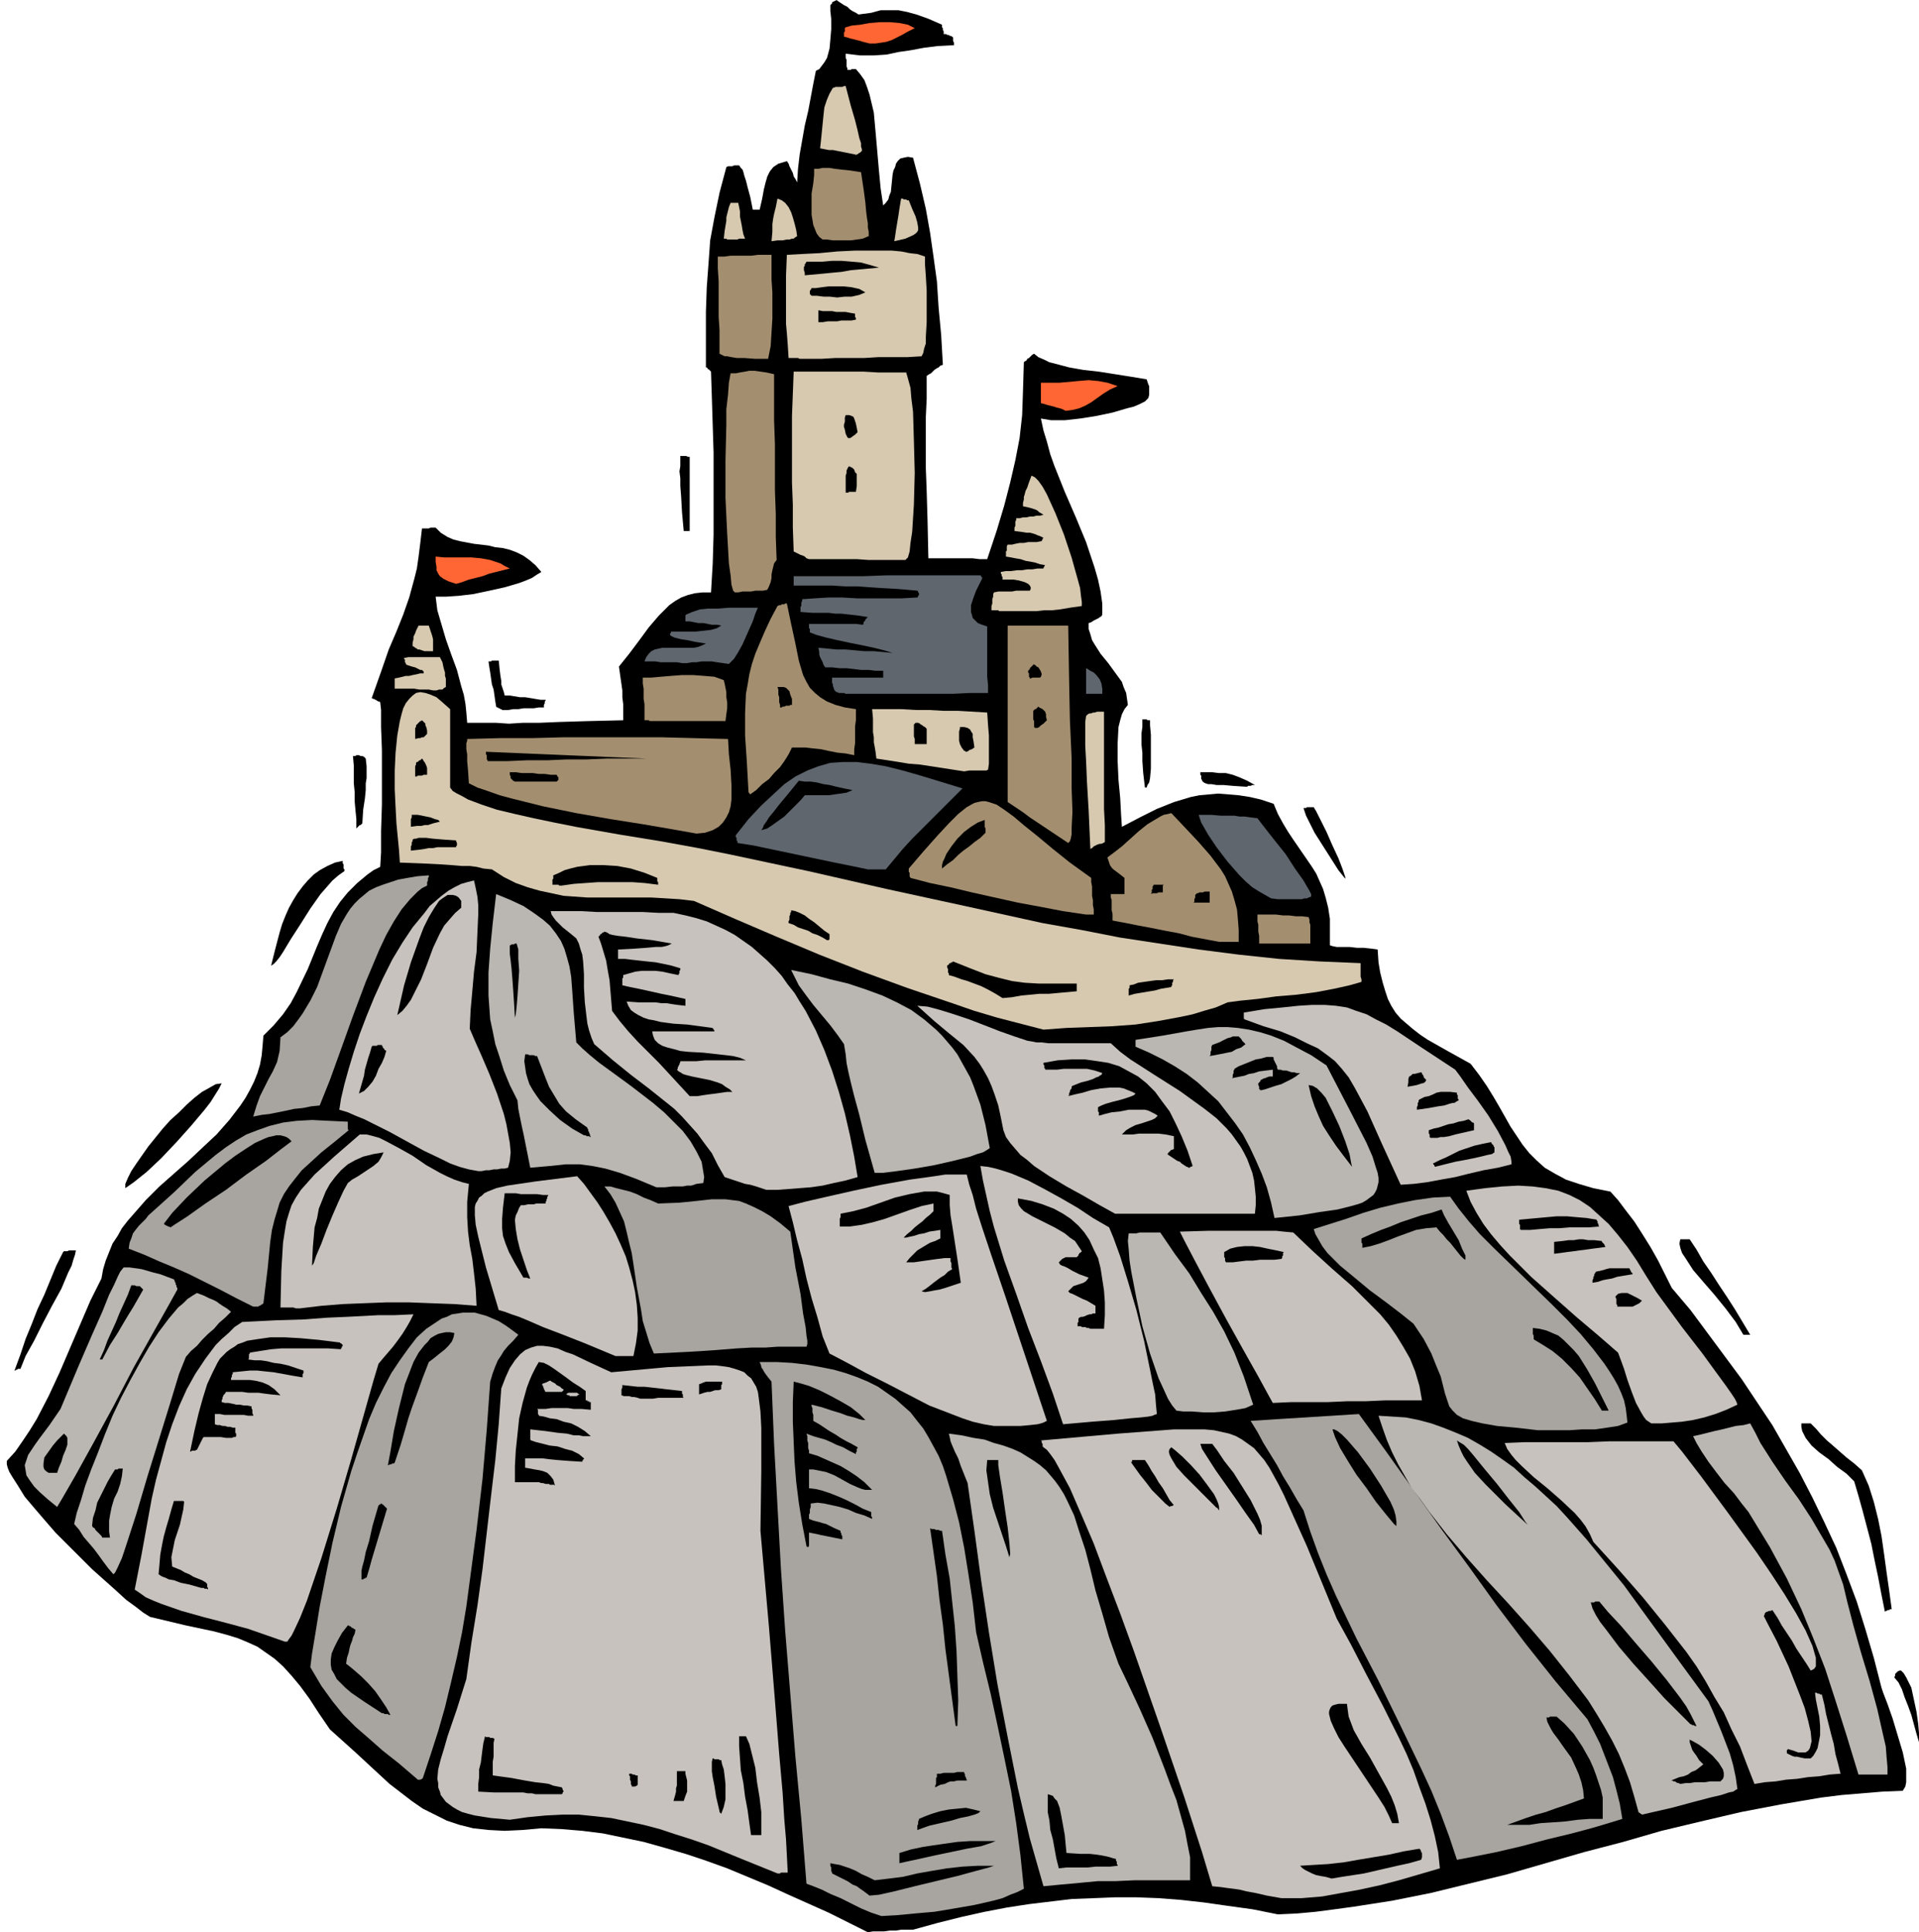
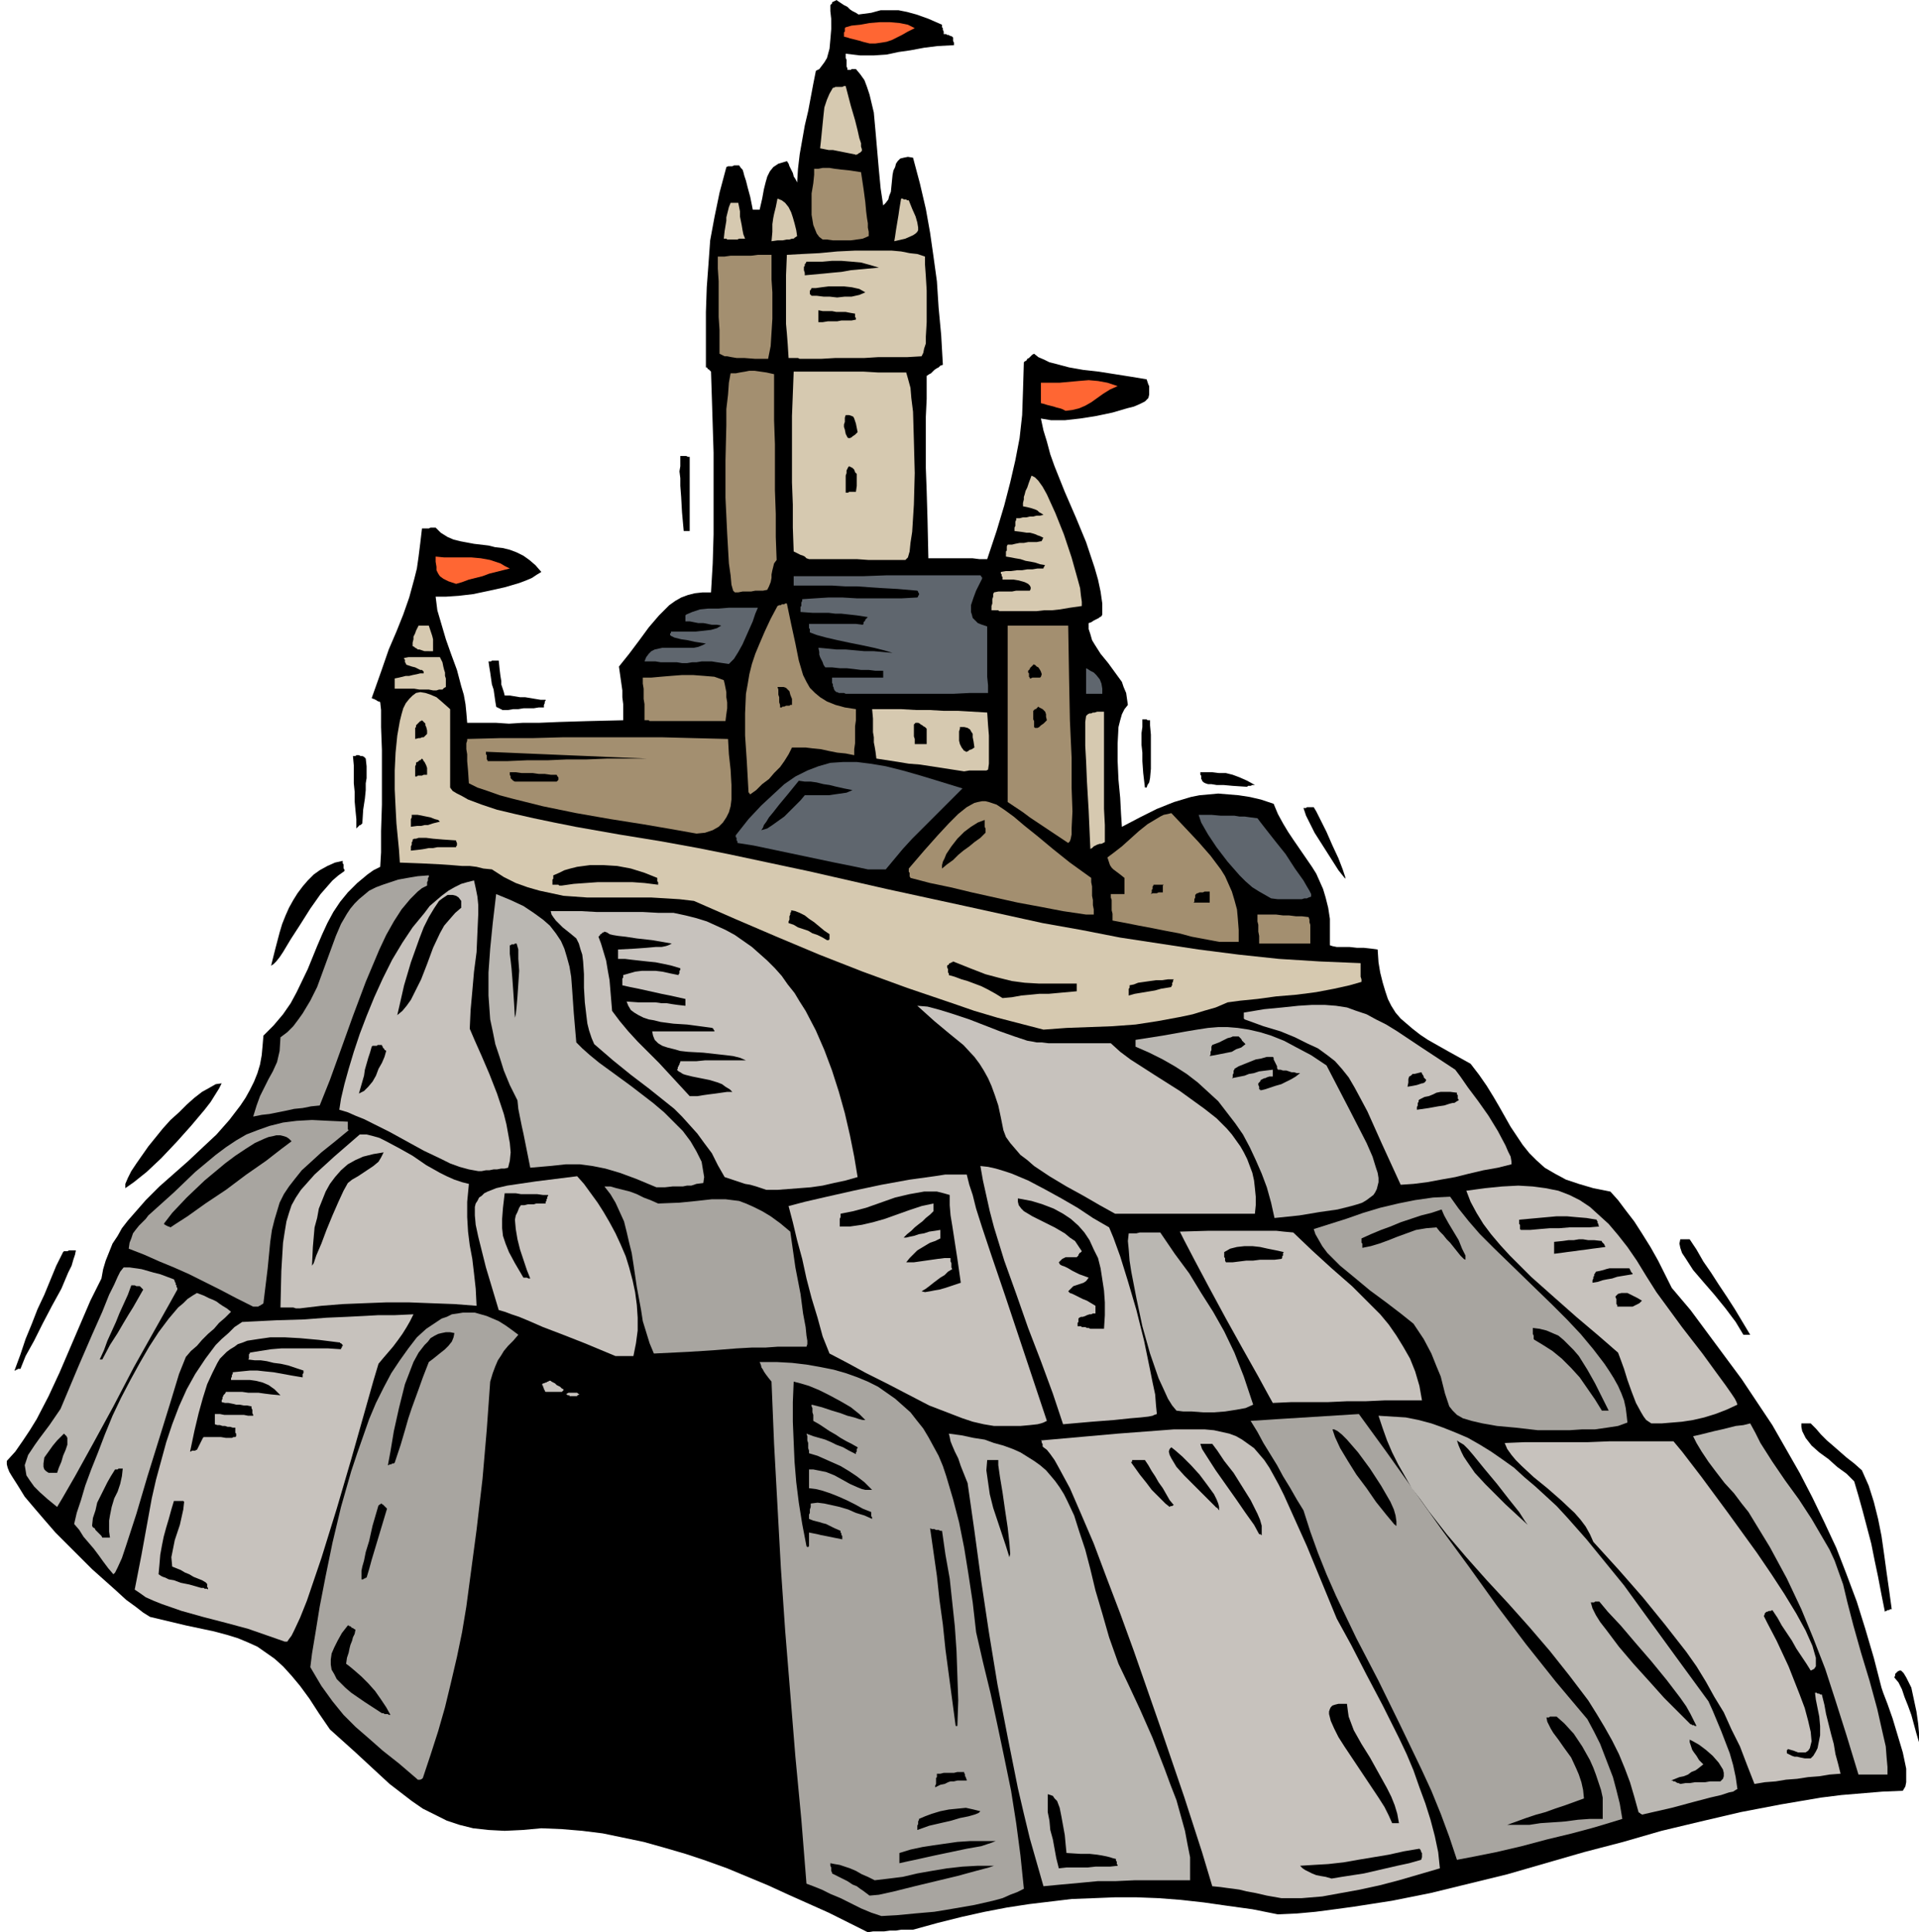
<svg xmlns="http://www.w3.org/2000/svg" fill-rule="evenodd" height="7.552in" preserveAspectRatio="none" stroke-linecap="round" viewBox="0 0 2251 2267" width="720">
  <style>.brush1{fill:#000}.pen1{stroke:none}.brush2{fill:#a8a5a0}.brush3{fill:#c7c2bd}.brush4{fill:#bab7b2}.brush5{fill:#d6c9b0}.brush6{fill:#a38f70}.brush7{fill:#5f666e}.brush8{fill:#f63}</style>
  <path class="pen1 brush1" d="m1018 2267-46-23-47-21-24-11-24-10-24-10-25-9-24-8-24-7-25-7-24-5-24-5-24-3-24-2-24-1-22 2-21 1-19-1-18-2-16-4-15-5-14-7-14-7-13-9-13-10-13-10-13-12-27-25-30-27-13-19-11-17-11-15-10-12-10-11-10-9-10-7-10-7-11-5-12-5-13-4-15-4-33-7-42-10-8-5-9-7-11-8-12-11-28-25-29-29-14-14-13-15-12-14-11-13-8-13-7-11-3-5-2-5-1-4v-4l10-11 9-13 8-12 8-13 14-27 13-28 12-28 12-28 12-28 13-26 2-11 3-10 4-10 4-10 6-9 5-9 7-9 7-8 14-16 16-16 17-15 17-15 17-16 16-15 15-17 13-17 6-9 5-9 5-10 4-10 3-10 2-11 1-11 1-12 12-12 11-13 9-13 7-13 13-27 11-27 6-14 6-13 7-13 8-12 9-11 11-11 6-5 6-5 7-5 8-4 1-17v-25l1-31v-64l-1-27v-20l-1-9-1-1h-1l-2-1-1-1h-1l-1-1h-1l-2-1 11-31 9-26 9-21 8-20 7-20 6-22 3-12 2-14 2-16 2-17h8l2-1h6l6 6 8 5 7 3 8 2 16 3 17 2 8 2 9 1 8 2 8 3 8 4 7 5 7 6 7 8-5 3-6 4-7 3-8 3-17 5-18 4-19 4-17 2-15 1h-12l2 16 5 17 5 17 6 17 7 19 5 19 3 10 2 11 1 10 1 12h34l15 1 16-1h19l24-1 33-1 42-1v-19l-1-8v-8l-1-7-1-7-1-7-1-7 12-15 12-16 11-15 12-14 6-6 6-6 7-5 7-4 8-3 8-2 9-1h10l2-34 1-34v-96l-1-32-1-32-1-31-1-1-1-1-1-1h-1v-1l-1-1h-1v-65l1-29 2-27 2-28 5-27 6-29 8-30 2-1h5l2-1h6l2 3 2 2 1 3 1 4 2 6 2 8 3 11 3 15h8l3-13 2-11 2-8 2-7 3-6 4-5 6-4 10-3 2 3 1 3 2 4 2 4 1 4 2 3 1 2 1 2 1-16 2-17 3-17 3-17 4-17 3-16 3-16 3-15 4-2 3-4 3-4 3-5 3-11 1-11 1-12V22l-1-9V6l1-1 1-1V3l1-1h1l1-1h1l1-1 3 2 3 2 3 2 4 2 3 3 3 2 4 2 3 2 15-2 11-3h21l10 2 11 3 14 5 16 7v3l1 1v2l1 2v3h3l1 1h2l1 1h1l2 1 1 1v4l1 2v3l-19 1-16 2-16 3-14 2-14 3-15 1h-16l-17-2v5l1 2v8l1 2v2h4l1-1h5l5 6 5 7 3 8 3 9 5 21 2 22 2 23 2 23 2 21 3 20 3-3 3-4 1-4 2-5 1-10 1-10 1-5 2-4 1-4 2-3 3-3 4-1 5-1 6 1 8 30 7 30 5 28 4 28 4 29 2 31 3 32 2 35-3 1-2 2-2 1-3 2-2 2-2 2-2 1-3 2v27l-1 21v60l1 27 1 34 1 45h52l8 1h9l11-33 9-30 7-27 6-26 5-26 3-27 1-29 1-33 1-1 2-1 1-2 2-1 1-1 2-2 1-1 2-1 5 4 7 3 6 3 8 2 15 4 17 3 18 2 19 3 19 3 18 3 1 3 1 3 1 2v10l-1 4-4 4-6 3-7 3-8 2-17 5-19 4-19 3-18 2h-16l-12-2 3 14 4 13 4 15 5 14 12 30 13 30 12 29 10 30 4 14 3 14 2 14v13l-1 2-2 1-1 1-2 1-2 1-2 1-3 2-3 1v7l2 6 2 7 3 5 7 11 9 11 8 11 8 11 2 6 3 7 1 7 1 7-4 5-3 6-2 7-2 8-1 19v21l1 22 2 21 1 19 1 15 21-11 20-10 10-4 10-4 10-3 10-3 10-2 11-1 11-1 12 1 12 1 13 2 13 3 15 5 5 12 6 11 6 10 6 9 11 16 11 16 5 8 4 9 4 9 3 10 3 12 2 13v31l3 1 5 1h15l9 1h8l9 1 7 1 1 15 2 12 3 12 3 10 3 9 4 8 5 8 6 7 7 6 7 6 9 7 9 6 23 13 27 15 10 13 9 13 8 13 7 12 13 23 14 21 8 10 8 8 10 9 12 7 13 7 15 5 17 5 20 4 9 10 9 12 10 13 9 14 10 16 9 16 8 16 8 16 22 26 20 27 20 27 20 27 18 27 18 27 16 28 16 28 15 29 14 29 14 30 12 31 12 32 10 32 10 34 9 35 2 6 5 13 6 17 6 20 6 20 4 19v16l-1 5-3 5-24 1-24 2-24 2-24 3-47 8-47 9-47 11-46 11-45 13-46 12-45 13-45 13-45 11-45 11-45 9-45 7-22 3-23 3-22 2-22 1-30-6-29-4-28-4-27-3-26-2-26-1h-25l-25 1-26 1-25 3-25 3-26 4-26 5-27 6-28 7-29 8h-14l-6 1h-7l-7 1h-13l-6 1z" />
  <path class="pen1 brush2" d="m1034 2248-12-4-12-5-12-6-12-6-12-5-10-5-10-4-8-3-6-75-7-74-6-74-6-74-5-73-4-73-4-73-3-73-4-5-3-4-2-3-1-2-2-3v-1l-1-3-1-2h20l18 1 17 2 17 3 15 3 14 4 14 5 12 5 12 6 10 7 10 7 9 8 9 8 7 9 8 10 6 10 6 11 6 11 5 12 4 12 8 27 7 27 6 30 5 31 5 33 4 35 8 35 9 37 8 37 8 38 8 39 6 38 5 38 4 39-8 4-8 3-9 4-11 3-22 5-23 4-24 4-23 2-21 2-18 1z" />
  <path class="pen1 brush3" d="m1503 2227-17-3-13-3-11-2-8-2-7-1-8-1-7-1-10-1-12-40-21-65-28-82-31-89-16-44-16-42-15-40-15-35-13-30-13-24-5-9-5-7-4-5-4-3-1-1v-3l-1-1v-2l-1-1 90-8 66-5h36l11 1 9 2 9 2 8 3 7 4 7 5 7 5 6 7 6 7 6 9 5 9 6 11 6 12 27 60 35 85 17 31 18 35 19 36 19 38 9 19 8 19 7 20 7 19 6 19 5 19 4 19 2 19-24 7-24 7-23 6-23 5-22 4-22 4-24 2h-24z" />
  <path class="pen1 brush1" d="m1020 2224-4-3-4-3-3-2-4-3-5-2-6-4-8-4-10-5v-1l-1-2v-4l-1-2v-3l5 1 6 1 6 2 6 2 7 3 7 4 7 3 8 4 17-2 16-2 17-4 17-3 18-3 18-2 18-1h19l-6 2-15 4-22 6-25 6-25 6-24 6-18 4-11 1z" />
  <path class="pen1 brush4" d="m1224 2213-8-28-8-28-7-29-7-30-12-60-12-62-10-61-9-60-8-59-8-56-4-10-4-10-3-9-4-8-3-7-2-5-1-5-1-4 15 2 14 3 13 2 11 4 11 3 11 4 9 4 8 5 8 5 7 5 7 6 6 7 5 6 5 7 5 8 4 8 8 17 6 19 7 21 6 23 6 25 8 27 8 28 11 31 11 23 14 30 15 34 14 36 7 19 7 18 5 18 5 18 3 16 3 15v27h-65l-22 1h-21l-21 2-22 2-21 2z" />
  <path class="pen1 brush1" d="m1562 2204-7-2-6-1-5-1-5-2-4-2-4-2-3-2-3-3 16-1 17-1 18-2 17-3 18-3 18-3 18-4 18-3 1 1 1 2v1l1 1v5l-1 3-14 4-14 3-13 3-13 3-13 3-13 2-13 2-12 2z" />
-   <path class="pen1 brush3" d="m912 2198-42-17-39-16-20-7-19-6-18-6-19-5-19-4-19-4-18-2-20-2h-19l-20 1-21 2-21 3-22-2-19-3-8-2-7-2-6-3-5-3-4-3-4-3-3-4-3-4-1-4-2-5v-5l-1-5 1-11 3-12 4-13 4-14 11-32 11-35 6-43 7-43 6-43 5-43 5-43 5-42 4-42 3-42 5-13 5-11 6-9 6-7 6-5 7-3 7-2h7l8 1 9 2 9 4 9 3 21 10 24 11 66-6 47-2h10l8 1 7 1 7 2 6 2 5 2 4 4 4 3 3 5 3 5 2 6 1 7 2 16 1 19v51l-1 70 10 113 7 86 5 63 4 45 2 32 2 23 1 19 1 20h-8l-1 1h-3z" />
  <path class="pen1 brush1" d="m1242 2192-3-12-2-11-2-11-3-11-1-11-2-10v-21l3 1 3 1 2 3 3 3 3 8 2 10 2 11 2 11 1 11 1 10 16 1h11l9 1 6 1 5 1 4 1 3 1 4 1v2l1 1v3l1 1v1l-9 1h-17l-9 1h-25l-9 1zm-187-6v-12l13-4 14-3 13-2 14-2 14-2 15-1h30l-5 2-12 4-17 3-19 4-19 4-18 4-14 3-9 2z" />
  <path class="pen1 brush2" d="m1709 2182-9-27-10-27-11-27-12-26-25-52-25-51-26-50-24-50-11-25-10-25-9-25-8-25-8-13-8-14-8-13-7-13-8-13-8-13-7-13-8-13 16-1 15-1 16-1 16-1 16-1 16-1 16-1 16-1 32 44 32 45 32 45 33 45 33 46 34 45 35 44 37 44 8 15 7 14 5 13 5 13 5 13 4 15 4 16 3 18-13 4-20 6-26 7-29 7-30 8-30 7-25 5-21 4z" />
  <path class="pen1 brush1" d="m881 2153-2-14-2-15-3-16-2-16-3-15-1-14-1-14v-12h8l4 9 3 12 4 16 2 17 3 18 2 17v27h-12zm195-6v-5l1-2v-3l1-2v-1l7-3 8-3 10-3 10-2 10-1 10-1 9 2 8 2-2 2-5 2-7 2-10 2-10 3-13 3-13 3-14 5zm692-6 11-4 11-4 12-4 11-3 11-4 12-4 11-4 11-4-1-10-2-9-3-9-3-7-6-13-8-11-7-10-6-8-3-5-2-4-2-4-1-5h3l1-1h8l9 8 11 12 10 15 9 16 4 9 3 8 3 9 3 9 2 9v25h-15l-14 1-15 2-14 1-15 1-13 2h-26zm-135-2-4-9-5-10-7-11-8-12-16-24-16-24-7-11-5-10-4-9-2-8v-3l1-3 1-2 2-2 3-1 4-1h10l1 8 1 7 3 8 3 8 9 16 10 16 10 18 10 18 5 10 4 10 3 10 2 11h-8z" />
  <path class="pen1 brush4" d="m1926 2129-1-1h-1v-1h-1l-1-1-5-18-5-17-6-16-7-17-8-16-9-16-9-15-10-16-22-29-23-29-24-28-25-28-25-27-24-27-23-27-21-27-10-14-10-13-8-14-8-14-7-14-6-14-5-14-5-15 16 1 16 1 15 3 15 4 14 5 15 6 14 6 14 8 13 8 13 9 14 10 12 11 13 11 12 11 13 12 12 13 23 26 22 27 22 27 21 29 40 55 38 52 5 11 5 12 5 12 5 13 5 13 4 14 3 14 2 14-2 1-3 2-5 1-9 3-13 3-19 5-26 7-35 8z" />
  <path class="pen1 brush1" d="m844 2125-4-17-2-13-2-10-1-7v-11l1-4h1l1 1h5l1 1h2l1 5 2 6 1 8 1 9v18l-2 9-3 8-1-1-1-1v-1zm-54-12 2-7 1-4v-4l1-3v-17h10v3l1 4 1 4v13l-2 5-2 6h-12zm-158-8h-4l-4-1h-5l-5-1h-34l-19-1v-9l1-8v-9l2-8 1-8 1-8 1-7 2-8 1 1h4l1 1h3l2 1-1 5v16l-1 6v16l22 3 16 3 12 2 9 1 7 1 5 2 5 1 5 1 1 2v1l1 1v1l-1 1v1l-1 1h-27zm109-10-1-2v-3l-1-2v-4l-1-1v-2h3l1 1h2l2 1h2v11l-1 1-2 1h-4v-1zm356 2v-2l1-2v-7l1-1v-4h4l4-1h12l4-1h8v1l1 2v2l1 1v1l1 2v1h-11l-4 1h-4l-3 1-4 2-5 1-6 3zm874-4-2-1h-1l-2-1-1-1h-2l-1-1h-2l5-2 5-2 5-1 5-2 4-3 5-2 4-3 5-4-5-5-3-5-3-4-2-3-1-3-1-3-1-3v-3l4 2 7 4 8 6 8 7 7 8 5 8 1 4v4l-1 3-3 3h-12l-6 1h-12l-6 1h-5l-6 1z" />
  <path class="pen1 brush3" d="m2058 2093-9-23-8-21-10-20-9-20-11-18-10-18-11-18-12-17-25-32-26-32-28-32-30-33-4-9-5-9-6-8-7-8-16-15-16-14-16-13-14-13-7-7-5-6-5-7-3-7 24-1h74l25-1h75l10 12 23 30 31 42 34 47 17 25 15 23 14 23 11 20 4 9 4 9 2 7 2 7v10l-2 3-4 2-5-8-6-9-6-9-5-9-6-9-6-9-5-9-6-9-2 1h-2l-2 1h-1l-1 1-1 1v1l-1 2 4 8 11 21 14 30 13 33 6 16 4 15 3 13 1 11-1 4-1 4-2 3-3 2h-9l-5-2-7-2v1h-1v4l2 1 2 1 2 1 3 1h3l4 1 5 1h7l3-3 3-5 2-4 1-5 2-10v-11l-1-11-2-10-2-10-1-8h2l1 1h2l1 1h2l3 12 2 11 3 12 3 12 3 11 2 12 3 11 3 12-13 1-12 2-13 1-13 2-13 1-12 2-13 1-12 2z" />
  <path class="pen1 brush2" d="m489 2087-21-18-19-15-17-15-15-13-14-14-13-16-13-18-13-22 2-16 4-24 5-31 7-36 8-39 10-42 6-21 6-21 7-21 7-20 7-20 8-19 9-18 9-17 10-15 10-14 10-13 11-10 6-4 6-4 6-4 6-2 6-3 7-1 6-1h14l7 2 7 2 7 3 7 3 8 5 7 5 8 6-6 7-6 6-5 6-3 5-4 6-3 7-3 8-3 10-4 56-5 58-7 60-8 60-4 30-5 30-6 29-7 30-7 29-8 28-9 28-9 27-1 1-2 1h-3l-1-1z" />
  <path class="pen1 brush4" d="m2180 2082-14-46-13-41-12-37-14-36-14-34-17-36-20-37-25-41-8-10-9-12-11-12-10-13-9-12-8-12-6-10-4-8 9-2 8-2 8-2 9-2 8-2 8-2 9-1 8-2 6 11 6 12 7 11 7 11 15 22 16 22 15 23 14 24 7 12 6 13 5 14 5 14 5 21 7 27 9 32 10 33 9 33 7 31 3 13 1 13 1 11v9h-34z" />
  <path class="pen1 brush1" d="m2251 2044-3-10-3-11-3-11-4-11-4-10-3-9-4-8-5-6 1-2v-2l1-1 1-1 1-1 2-1h2l3 3 3 5 3 6 3 6 3 14 3 14 2 14 1 11v11zm-1130-19-4-30-4-30-4-30-3-29-4-29-3-28-4-28-4-28 2 1h3l2 1h3l2 1h2l4 28 5 28 3 28 3 28 2 29 1 29 1 29-1 30h-2zm861-3-13-13-17-17-17-19-19-21-17-20-15-20-7-9-5-8-4-8-2-7h4l1-1h5l10 12 15 16 17 20 19 22 18 22 16 21 7 10 5 9 4 8 3 6h-2l-1-1h-2l-1-1h-1l-1-1zm-1534-12-20-13-16-11-7-6-5-5-5-5-3-6-3-5-1-6v-6l1-7 3-7 4-8 5-9 7-9h1l1 1h1l1 1 1 1h1l1 1 2 1-1 5-2 4-1 4-2 5-1 4-1 5-2 6-1 7 4 3 6 5 8 7 8 8 8 9 7 10 6 9 5 9h-2l-1-1h-4l-1-1h-2z" />
  <path class="pen1 brush3" d="m334 1926-20-7-23-8-26-7-27-7-25-7-23-8-10-4-9-4-7-5-6-4 8-41 8-44 4-22 5-22 6-22 6-22 7-21 8-21 9-20 10-18 12-18 12-16 7-7 8-7 7-7 9-6 40-2 33-1 26-2 23-1 20-1 18-1h19l22-1-4 8-4 7-5 8-5 7-6 8-6 7-6 7-5 6-6 20-11 39-15 53-17 58-18 58-17 50-8 20-7 15-3 6-3 4-2 3h-3z" />
  <path class="pen1 brush1" d="m2211 1891-4-20-4-21-4-19-4-20-5-19-5-19-5-18-5-17-9-9-11-8-10-9-11-8-9-8-7-9-2-4-2-4-1-5v-4h11l6 6 6 7 7 7 7 6 8 7 8 7 9 7 9 8 8 18 6 19 5 20 4 20 3 21 3 22 3 21 3 22h-2l-1 1h-2l-1 1h-1l-1 1zm-1975-28-14-4-10-2-8-3-6-1-4-2-3-1-2-1-3-2 1-11 1-12 2-11 2-10 3-11 3-10 3-11 3-10h11l1 1-1 9-2 9-2 9-3 9-3 9-2 10-2 10 1 11 5 2 5 2 5 3 5 2 5 3 5 2 5 2 5 3v1h1v4l1 1v2l-1-1h-3l-1-1h-3zm188-9v-11l1-5 2-7 2-10 4-13 4-18 7-24h1v-1h1l1-1h1v1h1l1 1 1 1 1 1 1 1 1 1-3 10-3 10-3 10-3 10-3 10-3 10-3 11-3 10h-1l-1 1h-1l-1 1h-2v1z" />
  <path class="pen1 brush4" d="m133 1847-6-7-6-8-5-7-6-8-6-7-6-7-5-8-6-7 3-13 5-15 5-17 7-19 8-20 8-21 9-22 10-21 11-21 11-20 11-19 11-17 12-16 11-13 6-5 5-5 6-4 5-3 8 3 6 3 5 2 4 2 4 3 3 2 5 3 5 4-7 7-7 6-6 7-7 6-7 7-6 7-7 6-6 7-8 20-10 33-13 42-14 45-13 44-12 37-5 15-5 11-3 6-2 2z" />
  <path class="pen1 brush1" d="m1184 1827-4-13-5-15-5-15-5-15-4-16-2-14-2-14 1-12h13v6l2 14 3 18 3 21 3 20 2 18 1 13-1 4zm-238-13-5-26-4-25-3-24-2-24-1-23-1-24v-23l1-24 8 2 10 3 12 5 12 6 13 7 12 7 10 8 7 7h-3l-4-1-6-2-8-2-8-3-10-3-12-4-12-3v2l1 2v5l1 3v7l7 4 6 4 6 4 7 4 6 4 7 4 6 3 7 4v1l-1 1v3l-1 1v2l-8-4-7-4-8-3-6-3-7-3-7-2-7-2-8-3 1 3v5l1 3v6l1 3v3l10 3 9 4 9 4 9 4 10 6 9 6 9 7 9 9h-8l-4-1-5-2-9-4-9-5-9-5-10-4-5-1-5-1-5-1h-5v22l8 1 8 2 9 3 10 4 9 4 10 5 9 5 10 4v5l1 1v2l-9-4-10-3-9-4-10-3-9-2-9-2-8-1-8 1v4l-1 3v4l-1 2v5l5 2 4 1 4 1 3 1 4 1 4 2 6 3 7 3v2l1 1v2l1 1v4l-5-1-5-1-5-1-5-1-5-1-4-1-5-1-5-1v16l-1 1h-1l-1-1zm-826-10-1-2-2-2-2-2-1-1-2-2-1-2-2-1-1-2 1-9 3-9 2-9 4-8 4-8 4-8 4-7 5-8h3l1-1h5l-1 9-2 9-3 9-4 8-3 10-2 10-1 6v13l1 7h-9zm1357-4-6-11-10-14-11-16-12-17-12-17-9-14-7-11-2-6h14l6 8 8 12 11 14 10 16 10 16 8 16 3 7 2 7v11h-1v-1h-2zm159-11-10-12-12-15-11-16-12-16-10-16-9-15-6-13-3-9h2l4 2 5 4 6 6 13 15 14 19 13 20 11 19 4 9 2 7 1 7v5h-1v-1h-1zm156 0-13-12-13-12-12-12-12-12-12-13-9-13-4-6-3-6-3-7-2-6 3 2 5 3 5 5 6 7 13 16 15 18 14 18 12 15 7 11 3 4zm-365-20-7-7-9-9-11-11-11-11-9-10-6-10-2-4-1-4 1-3 2-2 5 4 8 7 10 10 10 11 9 12 8 11 3 6 2 5 1 4v4l-1-1v-1h-1v-1h-1z" />
  <path class="pen1 brush4" d="m67 1768-11-9-9-8-7-7-5-7-4-6-1-6-1-6 2-6 2-6 4-6 4-6 5-7 12-16 13-19 21-50 16-37 12-27 8-20 6-12 4-9 3-6 4-5h7l7 1 7 1 7 2 7 2 8 2 8 3 8 3 1 2v1l1 1v2l1 1v2l1 1v2l-10 18-18 32-23 41-24 46-24 44-21 38-15 26-6 10z" />
  <path class="pen1 brush1" d="m1372 1768-5-4-3-3-4-4-4-4-5-5-6-8-8-10-10-14v-1h1v-2h15l4 6 4 7 4 6 4 7 5 7 4 7 4 7 5 6h-1l-1 1h-2l-1 1zm-732-27-3-1h-2l-3-1h-28v-19l1-18 2-19 2-19 4-18 5-18 3-8 3-7 4-8 4-7 6 1 6 3 6 4 7 5 7 5 8 6 8 5 7 5v11h2v1h2v1h2v9l-11-1h-9l-7-1h-19l-7 1h-10l1 1v5l1 1v1l6 1 7 2 8 1 8 3 9 2 8 4 8 5 7 6h-9l-5-1h-6l-8-2-11-1-14-2-18-2v12l1 1 6 2 8 2 8 2 9 1 9 3 8 2 8 4 6 5v1h-1v1l-1 1v1l-16-1-13-1-10-1-8-1h-20v11l6 1 5 1 6 1 4 1 5 2 4 4 3 4 2 7-1-1h-5l-1-1h-4zm-583-13-3-2-2-2-1-3v-4l1-7 5-7 5-7 5-6 5-5 3-3 2 2 1 1 1 2v8l-2 6-3 7-2 7-3 7-2 6H57zm398-9 3-16 4-24 6-27 7-28 5-13 5-13 6-11 7-9 4-4 3-4 5-3 4-2 4-1 5-1h5l5 1-1 5-2 5-4 5-4 4-5 4-5 4-5 4-4 3-7 18-5 14-4 11-4 11-4 12-4 14-5 17-7 21-1 1h-2l-1 1h-2l-1 1h-1zm-232-16 5-24 5-21 5-18 5-16 6-13 6-12 3-5 4-4 4-4 4-3 5-3 4-3 6-2 5-2 13-2 14-2h17l18 1 22 2 24 3h1v1h1l1 1 1 1v1l-1 1v1l-1 1v1l-15-1h-55l-12 1-13 2-12 2v1l-1 1v5l-1 1 8 1h7l7 1 8 2 8 1 9 2 9 3 9 3v3l-1 1v4l-12-2-11-2-11-2-10-1-9-1h-9l-10 1-10 1v2l-1 1v2l-1 2v2h22l7 1 8 2 7 3 7 5 7 7-11-1-8-1-7-1h-12l-7-1h-19l-1 2-1 1-1 1v1l-1 1v2l-1 2v2l4 1h4l5 1 4 1h4l5 1h4l5 1v2l1 2v4l1 2v1h-6l-5-1h-23l-5-1h-6v12l3 1h3l3 1h3l3 1h3l3 1h3v6l1 1v3l-1 1h-2l-2 1h-7l-6-1h-20l-1 1-1 2-1 2-1 2-1 2-1 2-1 2-1 2h-1l-1 1h-4l-1 1h-1z" />
  <path class="pen1 brush2" d="m1804 1678-26-3-22-2-17-3-13-3-10-3-7-4-5-5-4-5-5-15-5-20-5-12-6-15-9-17-12-18-15-12-17-13-19-14-18-15-17-14-15-15-6-8-4-7-4-7-2-6 19-6 19-6 20-7 20-6 21-5 20-4 21-3 20-1 10 14 12 15 13 15 16 16 34 33 35 34 17 17 16 17 15 18 13 17 6 9 5 8 5 9 4 9 3 8 2 9 1 8 1 9-11 4-13 2-14 2h-15l-15 1h-37z" />
  <path class="pen1 brush3" d="m1166 1673-12-2-13-3-12-4-13-5-26-10-25-13-25-13-24-12-22-12-21-11-8-20-6-22-7-23-6-23-5-23-6-22-5-21-5-19 19-5 26-6 31-7 33-7 33-6 29-4 13-2h25l3 12 4 12 4 16 7 22 11 33 16 47 21 63 28 84-2 1-2 1-3 1-4 1-9 1-11 1h-31zm81-2-12-36-14-38-15-39-14-40-14-39-12-39-5-19-4-18-4-18-3-17 9 1 9 2 10 3 9 3 19 8 19 10 20 11 19 11 18 12 19 11 5 12 8 22 9 29 10 34 9 36 7 34 3 15 3 14 1 13 1 10-3 1-2 1-5 1-9 1-12 1-19 2-26 2-34 3zm690-1-3-2-3-2-3-4-3-5-6-11-5-13-5-14-4-13-4-11-3-8-23-20-26-22-26-23-27-24-12-12-13-13-11-12-11-13-9-12-8-13-7-13-5-13 22-3 20-2 19-1 17 1 15 2 15 3 13 5 12 6 12 8 11 10 11 10 11 13 11 14 11 16 11 18 12 19 30 41 24 31 16 22 11 15 7 10 4 6 2 4 1 3-13 6-13 5-13 4-13 3-13 2-12 1-12 1h-12z" />
  <path class="pen1 brush4" d="m1380 1655-5-6-5-8-5-11-6-13-10-29-9-32-7-33-6-31-2-13-1-13-1-10 1-9h9l4-1h24l17 25 17 23 14 23 14 22 13 23 12 25 11 28 11 33-9 4-11 2-13 2-13 1h-13l-13-1h-10l-8-1z" />
  <path class="pen1 brush1" d="m1879 1655-8-13-9-13-9-13-10-11-11-11-11-9-11-7-10-6-1-1v-4l-1-2v-7l8 1 8 2 7 3 7 3 6 5 6 6 6 6 6 7 10 16 9 16 8 16 8 16h-8z" />
  <path class="pen1 brush3" d="m1493 1646-5-9-12-22-18-32-20-36-20-37-17-32-12-23-5-10 34-1h79l9 1 11 1 22 21 23 21 24 21 22 22 11 11 10 12 9 13 8 13 8 14 6 15 5 17 3 17h-44l-22 1h-22l-22 1h-43l-22 1z" />
  <path class="pen1 brush1" d="M754 1641h-3l-3-1-4-1h-3l-3-1h-6l-3-1v-7l1-2v-3l9 1 9 1h8l9 1 9 1 8 1 9 1 9 1v3l1 1v3l1 1h-30l-6 1h-12z" />
  <path class="pen1 brush3" d="M669 1638h-1v-1h-2l-1-1h-1l1-1 2-1h10l1 1 2 1h-1l-1 1h-1v1h-8z" />
  <path class="pen1 brush1" d="M820 1636v-12l3-1 2-1 3-1h19v3l-1 1v5l-3 1h-4l-3 1-3 1h-3l-4 1-3 1-3 1z" />
  <path class="pen1 brush3" d="m640 1633-1-1v-1l-1-1v-1l-1-2v-1l-1-1v-1l1-1h1l2-1h1l1-1h1l1-1h2l1 1 2 1 2 1 2 2 2 1 2 1 2 2 2 1v1l-1 1-1 1h-19z" />
  <path class="pen1 brush1" d="m17 1608 7-19 6-18 7-17 7-18 8-17 7-17 7-17 8-16 1-1h4l2-1h8l-1 5-2 6-2 7-4 8-8 19-11 20-11 21-10 20-10 18-6 15h-3l-1 1h-1l-1 1h-1zm100-13 5-11 4-11 5-11 5-11 4-10 5-11 5-11 4-11h4l2 1h4l1 1 1 1 1 1 1 1-4 7-4 7-4 7-5 8-6 10-7 12-9 14-9 17h-3z" />
  <path class="pen1 brush3" d="m722 1591-36-15-28-11-21-8-16-7-12-5-9-3-8-3-7-2-15-50-9-36-3-14-1-11v-10l1-4 2-3 2-4 3-2 3-3 4-2 10-4 13-3 34-5 48-6 8 9 8 11 8 11 7 11 7 12 7 13 6 13 6 14 4 13 4 15 3 14 2 15 1 15v15l-2 15-3 15h-21z" />
  <path class="pen1 brush2" d="m767 1588-5-12-4-13-4-13-2-13-5-27-4-27-2-13-3-12-3-13-3-12-5-11-5-11-6-10-7-9h7l7 2 8 2 8 2 8 3 8 4 8 3 9 4 25-1 20-2 18-2h16l8 1 8 1 8 3 9 4 10 5 10 6 11 8 12 10 6 42 6 31 3 23 3 16 1 10 1 6v4l-1 3h-34l-14 1h-16l-18 1-25 2-31 2-41 2z" />
  <path class="pen1 brush1" d="m2045 1566-9-15-12-16-13-16-13-15-12-14-9-14-4-6-2-6-1-5 1-5h11l8 12 8 14 9 13 9 14 10 15 9 14 9 15 9 15h-8zm-766-7-2-1h-2l-2-1h-4l-1-1h-4v-4l1-1v-4l1-1 2-1h2l3-1 2-1 3-1h2l2-1h3v-9l-5-3-5-3-5-2-4-2-4-2-4-2-3-1-2-2 3-3 3-3 3-1 3-1 3-1 3-1 3-2 3-4-11-4-8-4-5-3-4-2-3-1-2-1-1-1-1-2 2-2 2-2 2-1 2-1h13l1-1 1-1v-1l1-1v-1h1l1-1 1-1-4-6-4-6-6-4-6-5-12-7-14-7-12-6-10-6-3-3-3-4-1-4v-4l16 3 13 4 13 5 11 6 9 6 9 8 7 8 6 9 5 11 5 10 3 12 2 13 2 13 1 14v15l-1 16h-16z" />
  <path class="pen1 brush3" d="M352 1535h-5l-3-1h-15l1-43 2-33 2-13 2-12 3-10 3-9 5-9 6-9 8-9 8-9 23-21 30-26h8l8 2 7 2 8 4 15 8 16 9 16 11 16 9 8 4 9 4 9 3 8 2-2 21v18l1 17 2 16 3 16 2 17 2 18 1 20-26-2-27-1-26-1h-27l-26 1-25 1-25 2-25 3z" />
  <path class="pen1 brush2" d="m297 1533-20-10-19-10-18-9-18-9-18-8-17-7-18-8-18-7 1-7 2-5 2-6 3-4 4-5 4-4 4-4 3-4 30-27 25-24 12-10 12-10 12-9 12-8 12-7 13-5 14-5 16-4 16-2 18-1 20 1 22 1v9l1 1-17 14-15 12-12 11-11 10-8 10-7 9-6 9-5 10-3 10-3 10-3 12-2 14-3 31-5 41-1 1-2 1-1 1h-1l-1 1h-6z" />
  <path class="pen1 brush1" d="M1897 1533v-2l-1-1v-6l-1-2v-1l3-3 4-1h7l4 2 4 2 4 2 5 3-3 3-4 2-4 2h-18zm-816-18 5-3 4-3 5-4 4-3 4-3 5-3 4-4 5-3-1-2v-5l-1-2v-4h-7l-8 1-7 1-7 1-7 1-7 1h-9l4-5 5-5 4-4 5-3 5-3 5-3 6-2 6-3v-10l-6 1-7 1-6 2-6 1-6 2-5 1-4 1h-3l4-4 5-4 4-4 5-4 4-3 4-4 5-4 4-4v-9l-14 3-15 5-14 5-14 5-14 4-13 3-14 2h-12v-9l1-2v-4l15-3 15-4 17-6 17-6 17-4 17-3h15l8 2 7 2v12l1 12 2 12 2 13 2 13 2 13 2 14 2 14-6 2-6 2-6 2-7 2-6 1-5 1-6 1-4-1zm787-10v-3l1-2v-2l1-1v-2l1-1 1-2 5-1 4-1 3-1 4-1h23l1 1v1l1 1v1l1 1 1 1v1l-6 1-6 1-6 1-6 2-6 1-5 1-6 2-6 1zm-1254-6-10-17-7-13-4-10-3-9-1-9v-11l1-13 2-17h13l6 1h19l7 1h6v1l-1 1v2l-1 1v2l-1 1v2h-11l-3 1h-7l-4 1h-4l-2 3-2 5-2 4-1 5 1 11 2 12 3 12 4 12 4 12 4 10h-2l-2-1h-4zm-248-14 1-22 2-23 3-11 2-11 4-10 4-10 5-9 6-8 7-8 8-7 9-5 9-4 12-3 12-2-3 6-3 5-6 5-6 4-6 4-6 4-7 4-5 4-5 9-6 13-7 16-7 17-6 16-6 14-3 9-2 3zm1072-4-1-2v-3l-1-1v-6l7-4 8-2 9-1h9l9 1 9 2 10 2 9 2-1 1v3l-1 1v2l-1 1-8 1h-17l-8 1h-8l-8 1-8 1h-8zm279-4-4-4-4-5-4-5-4-5-4-4-4-5-4-4-4-5-12 1-12 2-11 4-11 4-10 4-11 4-10 3-10 2v-5l-1-1v-5l11-5 12-5 11-4 12-5 12-4 12-4 12-3 12-4 3 7 5 9 6 10 6 10 4 10 4 8v5l-2-1zm106-6v-14l10-1 7-1h6l6-1h5l6 1h7l9 1v1l1 1 1 1 1 1v1l1 1v1l-7 1-8 1-7 1-8 1-7 1-8 1-7 1-8 1zm-39-28-1-1v-5l-1-1v-5l11-1 11-1 11-1 11-1h12l11 1 12 1 12 2v1l1 1v2l1 1v2l1 1-12 1h-23l-12 1h-11l-12 1-11 1h-11zm-1584-3-2-1h-1l-1-1h-1l-1-1h-1v-1h-1l10-13 17-18 21-20 24-20 12-9 12-8 11-7 11-5 5-2 5-1 4-1h5l4 1 3 1 3 2 3 3-12 9-18 14-23 16-24 18-24 16-21 15-14 9-6 4z" />
  <path class="pen1 brush4" d="m1495 1429-4-18-5-18-6-16-7-16-7-15-8-15-9-13-10-13-10-13-12-11-12-11-13-10-14-9-14-8-16-8-16-7v-8l32-5 28-5 12-2 13-2 12-1h11l12 1 13 2 13 3 13 4 15 6 15 8 17 9 18 12 27 52 20 39 7 16 4 13 2 6 1 6v5l-1 4-1 4-2 4-2 3-4 3-4 3-5 3-6 2-7 2-16 4-21 3-24 4-29 3z" />
  <path class="pen1 brush3" d="m1308 1424-18-10-19-11-20-11-20-12-9-6-9-6-8-7-8-6-6-7-6-7-5-7-3-8-3-15-3-14-4-12-4-11-4-9-5-9-5-8-6-8-13-14-16-13-18-15-20-18 12 1 15 4 16 5 18 6 18 7 18 7 17 6 15 5 6 1 5 1h6l8 1h73l11 10 12 9 14 9 14 9 30 19 29 21 14 11 12 12 6 7 5 7 5 7 4 7 4 8 3 8 3 8 2 9 1 9 1 10v10l-1 10h-164zm-409-28-6-2-6-2-7-2-6-1-6-2-6-2-6-2-6-2-8-14-7-14-9-12-8-11-9-10-9-10-9-9-10-8-20-16-21-16-21-17-22-19-3-7-3-9-2-8-1-8-2-17-1-17v-16l-1-15-1-8-2-6-2-7-3-6-6-5-5-4-5-4-4-4-4-4-3-4-2-3-1-4h36l18 1h54l18 1h18l14 3 12 3 13 4 11 5 11 5 11 6 10 7 10 7 9 8 9 8 9 9 8 9 7 10 8 10 6 10 7 11 12 23 10 23 9 24 8 25 7 25 6 26 5 25 4 24-14 4-14 3-13 3-14 2-13 1-13 1-13 1h-13z" />
  <path class="pen1 brush1" d="M147 1394v-5l3-7 4-8 6-9 14-20 17-21 9-10 10-9 9-9 9-8 9-7 9-5 7-4 7-1-3 6-5 8-5 8-7 9-16 19-17 19-18 19-17 16-15 12-10 7z" />
  <path class="pen1 brush4" d="m770 1393-24-10-19-7-17-5-15-3-15-2h-16l-19 2-23 2-2-10-2-10-2-10-2-10-2-9-2-10-2-10-1-10-9-18-7-17-5-16-5-15-3-15-3-14-1-14-1-14v-27l2-28 3-30 4-34 17 7 15 7 12 8 11 8 8 7 7 9 6 9 4 9 3 10 3 11 2 12 1 13 2 29 3 35 7 7 9 8 11 9 11 8 26 19 26 20 13 11 11 11 11 11 9 12 7 12 6 12 1 6 1 6 1 6-1 7-8 1-6 2h-5l-5 1h-12l-9 1h-10z" />
  <path class="pen1 brush3" d="m1643 1390-22-48-17-38-8-15-7-13-7-12-8-10-8-9-9-7-11-8-13-6-14-7-17-7-20-6-22-8-1-1v-7l24-4 21-2 19-2 16-1h15l13 1 13 2 11 4 12 4 11 6 12 6 13 8 30 20 38 25 6 8 9 13 12 16 12 17 11 18 9 17 3 7 3 6 1 6v3l-16 4-17 3-17 4-16 4-17 3-16 3-16 2-15 1z" />
-   <path class="pen1 brush4" d="m1026 1376-11-39-7-29-6-22-4-16-3-13-2-10-1-10-2-12-7-10-9-12-10-12-10-12-9-12-8-11-5-10-4-8 24 5 22 6 21 5 21 7 19 7 17 8 17 9 15 11 7 6 7 6 7 7 6 7 6 7 6 8 5 9 5 9 5 9 4 10 4 11 4 11 6 24 5 27-3 2-5 3-7 2-8 3-20 5-22 5-23 4-21 3-16 2h-10z" />
  <path class="pen1 brush3" d="m561 1374-11-2-11-3-11-4-10-5-21-10-20-11-20-11-20-10-10-5-10-4-9-4-10-3 2-13 4-17 5-18 6-20 7-21 8-21 9-22 10-22 11-22 12-20 12-18 14-17 6-8 7-6 7-6 8-6 7-4 8-4 7-2 8-2 2 9 2 10 1 10v10l-1 22-1 23-3 23-2 23-2 22-1 22 6 14 8 18 9 21 9 23 4 12 4 12 3 12 2 11 2 11 1 11-1 10-2 8-4 1h-4l-5 1h-4l-5 1h-4l-5 1h-4z" />
-   <path class="pen1 brush1" d="m1392 1369-3-2-3-2-2-2-3-1-3-2-3-2-3-2-3-2h1v-1l1-1 1-1 1-1 1-1h1l2-1v-15l-10-2-8-1h-23l-7 1h-13l5-5 5-3 6-3 7-2 6-2 6-2 4-2 3-3-3-2-4-2-4-2-4-1h-19l-10 2-10 1-8 2-7 2v-4l-1-1v-5l4-2 5-2 7-2 8-2 7-2 6-2 5-2 2-2-4-2-5-2-5-2-5-1h-11l-11 1-11 2-10 3-9 2-8 2 1-1v-2l1-2v-1l1-2 1-1v-2l1-1 10-4 8-2 6-2 4-2 3-1 1-1 2-1 1-2-9-3-9-2h-27l-8 1h-14v-1l-1-1v-3l-1-1v-2l17-3 16-1h16l14 2 13 2 13 4 11 6 11 6 10 8 10 10 8 11 9 12 7 14 7 15 7 17 6 18-2 1h-1v1h-2l-1-1h-1zm194 0-10-13-9-12-8-12-7-11-5-11-5-12-4-12-3-13 5 1 5 3 5 5 5 6 8 16 8 17 7 18 5 15 2 11 1 4zm97 0v-1l-1-1v-1h-1v-1l8-4 7-3 8-4 8-4 9-3 9-3 9-2 10-2 1 2 1 1 1 1v1l1 1v6l-3 2-5 1-8 2-9 2-10 2-11 2-12 3-12 3zm-5-34-1-1v-3l-1-1v-4l6-2 5-1 6-2 6-2 6-1 6-2 6-1 6-2v1h1l1 1 1 1 1 1h1l1 1v8l-13 3-9 2-7 2-6 1h-4l-4 1h-8zm-993-3-14-8-14-10-12-11-11-11-5-7-4-6-4-7-2-6-2-7-1-7-1-7 1-8h3l2 1h5l2 1h2l5 13 5 13 4 10 6 10 6 10 8 9 11 9 14 10v1l1 1v2l1 1v1l1 2v1l1 2h-1l-1-1h-3l-1-1h-2z" />
  <path class="pen1 brush2" d="m297 1310 4-13 4-11 5-10 5-10 5-9 5-11 3-13 1-16 8-6 7-7 6-8 5-7 9-15 8-16 11-30 11-30 6-14 7-12 4-6 5-6 5-5 6-5 6-5 8-4 8-3 9-3 9-3 11-2 12-2 13-1v2l-1 1v3l-1 2v4l-6 3-5 4-4 4-5 5-10 12-9 14-9 16-8 17-8 19-8 19-15 40-14 39-13 36-12 30-10 1-10 2-10 1-9 2-10 2-10 2-9 1-10 2z" />
  <path class="pen1 brush1" d="M1662 1302v-3l1-2v-3l1-1v-2l1-1 6-3 5-1 5-2 4-2 5-1h11l8 1v2l1 1v4l1 1v1l-2 1-3 2h-2l-4 1-6 2-7 1-11 2-14 2zm-853-16-12-13-12-13-12-13-13-13-12-12-11-12-10-12-9-12-1-12-1-12-1-12-2-11-2-12-3-10-3-10-3-8 1-1 1-1v-1h1l1-1 1-1h1l1-1 3 1 3 2 4 1 6 1 9 1 13 2 18 2 23 4-2 1-2 1-3 1-5 1h-7l-11 1-14 1-19 1v11h8l8 1 9 1 9 1 10 1 10 2 9 2 10 3v2l-1 1v3l-1 1v1l-10-2-9-2-8-1h-16l-8 1-7 2-7 2v3l-1 1v8l9 2 10 2 9 2 9 2 9 2 10 2 9 2 9 2v8l-9-1-7-1-6-1h-6l-7-1h-20l-14-1 2 5 3 5 4 3 5 3 6 3 6 2 6 1 8 2 15 2 16 1 15 2 15 2v1h1v1l1 1v1h-73l1 5 2 5 4 4 5 3 6 2 8 2 7 2 9 1 18 1 18 2 9 1 8 1 8 2 7 3h-48l-10 1h-19v1l-1 2v1l-1 1v1l-1 1v2l-1 1 2 2 2 1 3 2 3 1 8 2 10 2 10 2 10 3 5 2 4 3 5 3 3 3h-6l-7 1-7 1-8 1-7 1-6 1h-9zm-388-3 2-7 2-7 2-7 1-7 2-7 2-7 2-6 2-7 1-1h5l1-1h5v1l1 1v1l1 1 1 1v1h1l1 1-2 7-3 7-4 7-3 8-4 7-5 6-5 5-6 3zm1059-4h-2v-1h-1v-3l-1-2v-2l2-2 1-2 2-1 2-1h1l2-1 3-1h4v-8l-8 1-8 1-6 2-6 1-5 2-5 1-5 1-5 1 1-1v-3l1-2v-3l1-1v-1l5-3 5-2 5-2 5-2 5-2 6-1 7-2h7l1 1v2l1 2 1 2 1 2 1 2v2l1 2h3l3 1h4l3 1 3 1h3l3 1h4l-5 4-5 3-6 3-6 3-7 2-6 2-6 2-4 1zm171-4 1-5v-4l1-3 2-1 2-2h2l4-1 4-1 1 1v1l1 1 1 2v1l1 1 1 1 1 1-1 2-1 1-2 1h-1l-3 1-3 1-5 1-6 1zm-232-36 1-2v-3l1-2v-4l1-2 8-3 6-3 4-2 4-1 2-1h7l1 1 1 1 1 1 1 2 1 1 1 1 1 1 1 1-5 4-6 2-5 3-5 1-5 1-5 1-5 1-6 1z" />
  <path class="pen1 brush5" d="m1224 1208-27-7-27-7-27-8-26-9-53-18-52-19-51-20-50-21-49-21-48-21-17-2-16-1-17-1h-75l-14-1-14-1-14-3-14-3-14-4-14-5-14-7-14-9-10-1-8-2-8-1h-9l-12-1-15-1-20-1-26-1-1-15-3-31-1-19-1-21v-22l1-21 2-20 3-17 2-8 2-7 3-6 4-5 4-4 4-3 5-1 6 1 6 2 7 3 7 6 9 8v92l3 4 5 3 6 3 7 4 16 6 18 6 21 5 22 5 24 5 25 5 51 9 49 8 44 8 35 7 94 20 92 21 92 20 91 20 45 8 46 9 46 7 46 7 47 6 47 5 48 3 48 2v16l1 3v3l-14 4-18 4-21 4-23 3-24 2-22 3-20 2-15 2-14 6-14 4-13 4-14 3-27 5-26 4-27 2-27 1-27 1-27 2z" />
  <path class="pen1 brush1" d="m604 1194-1-17-1-15-1-14-1-12-1-9-1-8v-10h1l1-1h3l1-1h2l2 7v11l1 14-1 15-1 15-1 12-1 9-1 4zm-138-3 3-13 5-22 8-27 10-28 5-13 6-12 6-10 6-9 4-3 3-2 3-2h6l4 1 3 2 3 4v8l-7 6-7 8-6 7-5 9-8 17-7 19-7 18-8 16-4 8-5 7-5 6-6 5zm710-20-8-5-9-5-8-4-8-3-8-3-7-2-8-3-7-2v-2l-1-1v-4l-1-2v-2l1-1h1v-1l1-1h1l1-1h1l1-1 20 8 18 7 15 4 16 4 15 2 17 1h44v9l-11 1-11 1-11 1h-11l-10 1-11 1-11 2-11 1zm148-3v-8l1-1v-3l5-1 5-2 7-1 7-1 7-1h7l7-1h7l-1 1v2l-1 1v3l-1 1v1l-6 1-6 1-7 2-6 1-6 1-6 1-6 1-7 2zm-1006-35 5-20 5-19 3-10 4-10 4-9 5-9 5-8 6-8 6-7 7-7 7-5 9-5 9-4 9-2v3l1 1v5l1 1v2l-7 5-7 6-7 8-7 8-12 17-12 19-11 17-9 15-4 6-4 5-3 3-3 2z" />
  <path class="pen1 brush6" d="M1491 1107h-14v-9l-1-5v-8l-1-4v-8h22l8 1h7l8 1h7l8 1 1 3v3l1 3v22h-46zm-61-2-16-3-16-3-15-4-16-3-15-3-16-3-15-3-16-3v-8l-1-4v-12l-1-3v-4h16v-19l-5-4-4-3-4-3-2-2-2-3-1-3-1-3-1-3 8-6 9-7 10-9 10-9 10-8 10-6 5-3 4-2 5-1 4-1 17 18 15 16 14 16 12 16 5 8 4 9 4 9 3 10 3 11 1 11 1 13v14h-23z" />
  <path class="pen1 brush1" d="m970 1103-5-3-6-3-6-2-5-3-6-2-6-2-5-3-6-2v-2l1-2v-4l1-2v-2l1-1v-2l5 1 5 2 6 3 5 4 6 4 6 5 6 5 6 4v6l-1 1h-2z" />
  <path class="pen1 brush6" d="m1274 1073-27-4-26-5-27-5-27-6-27-6-25-6-24-5-23-6-1-2v-4l-1-1v-4l18-21 16-18 13-14 11-11 10-8 9-5 4-1 5-1h4l4 1 9 3 9 6 11 8 13 11 15 12 18 15 20 16 25 18v5l1 5v11l1 5v6l1 5v6h-9z" />
  <path class="pen1 brush1" d="m1400 1059 1-1v-3l1-2v-3l1-1 1-1h1l2-1h4l2-1h6v13h-19z" />
  <path class="pen1 brush7" d="m1499 1055-8-1-7-4-7-4-8-5-8-7-7-7-7-8-7-8-13-17-10-15-8-14-3-9h15l11 1h16l6 1h6l7 1 8 1 3 4 7 9 11 14 12 15 11 17 10 14 4 7 3 5 2 4v3l-3 1-2 1h-3l-3 1h-28z" />
  <path class="pen1 brush1" d="m1350 1049 1-2v-3l1-1v-3l1-1v-1h12l-1 1v8h-5l-2 1h-5l-2 1zm-691-10h-3l-1-1h-7v-6l1-1v-4l7-3 6-3 7-2 8-2 15-2h16l16 1 16 3 16 5 15 6v4l1 1v3l-16-2-14-1h-41l-14 1-14 1-14 2zm919-8-8-10-7-11-7-11-7-11-7-11-5-10-5-10-3-9h3l1-1h8l3 5 5 10 7 14 7 16 7 15 5 13 3 9v2z" />
  <path class="pen1 brush7" d="m1018 1020-19-4-20-4-19-4-19-4-19-4-19-4-19-4-19-3v-2l-1-1v-3l-1-1v-2l15-19 15-16 14-13 13-12 13-9 14-7 13-5 14-4 15-1h16l16 2 18 3 20 5 21 6 23 7 26 8-12 12-11 11-12 12-12 12-12 12-11 12-10 12-10 12h-21z" />
  <path class="pen1 brush1" d="M1105 1019v-4l1-4 2-4 2-5 6-9 7-9 8-8 8-6 8-5 8-3v8l1 2v5l-6 6-7 5-6 5-7 5-6 5-6 6-7 5-6 5zm-623-21v-5l1-2v-3l1-1v-2l2-1h2l3-1h9l8 1 12 1 15 1v1l1 2v3l-1 1v1h-22l-5 1h-5l-5 1-7 1-9 1z" />
  <path class="pen1 brush5" d="m1279 996-2-45-2-34-1-24-1-18v-28l1-7 2-2 2-1h2l2-1h2l3-1h8v114l1 19v20l-2 1-2 1h-2l-3 1-2 1-2 1-2 2-2 1z" />
  <path class="pen1 brush6" d="m1253 989-9-6-9-6-9-6-9-6-9-6-8-6-9-6-9-6V734h71l1 60 1 51 2 44v35l1 28-1 20v7l-1 5-1 3-2 2zm-436-11-28-5-35-6-38-6-40-7-39-8-36-9-15-4-14-5-12-4-10-5-1-15-1-11v-8l-1-6v-7l1-3v-2l38-1h38l37-1h115l38 1 40 1 1 18 2 18 1 18v17l-1 8-2 7-3 6-4 6-5 5-7 4-9 3-10 1z" />
  <path class="pen1 brush1" d="m893 974 2-3 1-3 3-4 3-5 5-6 7-9 10-12 13-16 7 1h7l7 1 8 2 7 1 8 2 9 2 10 2-7 3-7 1-7 1-7 1h-28l-5 6-6 6-6 6-7 7-7 5-7 5-6 4-7 2zm-475-2v-11l-1-10-1-11v-11l-1-10v-21l-1-11h3l1-1h3l2 1h2l2 1 2 2 1 9v14l-1 6v8l-1 10-2 13-1 16-1 1-1 1h-1l-1 1-1 1-1 1-1 1zm64-2v-9l1-2v-3h7l5 1 5 1 5 1 5 2 4 1 2 2-4 1-4 1-3 1-3 1h-4l-4 1h-5l-7 1z" />
  <path class="pen1 brush6" d="m878 929-2-36-2-30v-26l1-23 2-11 2-12 3-12 4-12 5-12 6-14 7-15 8-15 2-1h2l1-1h3l1-1h2l5 24 5 23 4 20 5 17 4 8 4 7 6 6 6 5 8 5 10 4 11 3 13 2v13l-1 7v20l-1 7v7l-10-2-10-1-10-2-9-2-10-1-8-1h-16l-4 8-5 8-5 7-7 7-6 7-8 6-7 7-7 5-1-1v-1h-1v-1z" />
  <path class="pen1 brush1" d="m1343 924-2-17-1-14v-10l-1-9v-14l1-7v-9h5l1 1h3v6l1 11v40l-1 11-1 5-2 3-1 3h-2zm118-1-15-1-11-1h-8l-6-1h-4l-3-1-2-1-2-2v-1l-1-1v-4l-1-1v-3h14l8 1h8l8 2 8 3 9 4 9 5h-3l-2 1h-3l-1 1h-2zm-857-6-2-1-1-1-1-1-1-1v-2l-1-2v-3h7l7 1h13l7 1h7l7 1h7l1 2 1 1v3l-1 1-1 1h-49zm-117-6v-12l1-2v-2l1-1h1l1-1 1-1h1l1-1 1-1 1 1 1 2 1 1 1 2 1 2 1 3v8h-4l-2 1h-5l-1 1h-2z" />
  <path class="pen1 brush5" d="m1131 905-13-2-13-2-13-2-13-2-13-1-12-2-13-2-13-2-1-8-1-6-1-5v-6l-1-6v-16l-1-11h34l17 1h16l17 1h17l17 1 17 1 1 15 1 12v33l-1 7-2 1h-20l-6 1z" />
  <path class="pen1 brush1" d="M572 893v-1l-1-1v-5l-1-1v-3l24 1 23 1 24 1 23 1 24 1 23 1 24 1 24 1h-47l-24 1h-23l-23 1h-24l-23 1h-23zm559-12-3-4-2-4-1-4v-11l1-3v-2h5l4 1 3 2 1 2 2 3v4l1 5 1 7-3 2-3 1-1 1-2 1h-1l-1-1h-1zm-58-8v-6l-1-3v-14l1-1 1-1h3l2 1 1 1 2 1 1 1 2 1 1 1 1 1v18h-14zm-586-6v-13l1-1v-2l1-1 1-1 1-1 1-1 1-1h1l1-1 1 1 1 1 1 1 1 1v2l1 2 1 4v4l-1 1-1 1-1 1-1 1h-2l-2 1h-2l-4 1zm726-14v-7l-1-2v-10l1-1 1-1h1l1-1 1-1 1-1 1 1 2 1 2 1 1 1 2 2 1 3v3l1 4-4 4-3 2-2 2-2 1h-3l-1-1z" />
  <path class="pen1 brush6" d="M764 846h-2l-1-1h-5v-19l-1-6v-12l-1-6v-7h10l11-1 12-1 13-1h13l13 1 12 1 11 4 1 4 1 5 1 5v6l1 6v7l-1 7-1 8h-87z" />
  <path class="pen1 brush1" d="M590 833h-1l-1-1h-1l-1-1h-1l-1-1h-1l-1-1-1-6-1-7-1-7-2-6-1-7-1-7-1-6-1-7h3l1-1h8l1 10 1 8 1 6v4l1 3 1 3 1 3 1 4h6l6 1 6 1h6l6 1 6 1 6 1h6v1l-1 1v2l-1 2v3h-6l-6 1h-12l-6 1h-6l-6 1h-6zm325-3v-3l-1-3v-6l-1-3v-6l-1-3h7l3 1 2 2 2 2 1 4 2 5v7h-2l-1 1h-4l-2 1h-2l-1 1h-2z" />
  <path class="pen1 brush7" d="M996 814h-4l-2-1h-6l-2-1h-1l-2-2-1-2v-1l-1-2v-2l-1-2v-6h60v-8h-9l-8-1h-9l-8-1-9-1h-8l-9-1h-8l-2-3-1-3-1-2-1-2-1-2-1-3v-3l-1-5 11 1 10 1h11l11 1 11 1h11l11 1 11 1-10-3-12-3-14-3-15-3-14-3-13-3-11-3-8-3v-4l-1-1v-5h55l8 1 1-1v-2l1-1 1-1v-1l1-1 1-1 1-1-13-2-9-1-9-1h-7l-8-1h-19l-14-1v-6l1-1v-4l1-2v-2l15-1 16-1h16l17 1h53l18-1 1-1v-1l1-1v-2l-1-1v-1l-1-1-23-2-18-1-15-1-14-1h-14l-16-1h-45v-11h82l27-1h110l1 1v1h1v2l-3 6-4 8-3 8-3 9v8l1 3 1 4 3 3 3 3 5 2 6 2v59l1 10v9h-21l-20 1H996zm278 0v-30l2 1 3 2 4 2 3 3 4 5 2 5 1 6v6h-19z" />
  <path class="pen1 brush5" d="m508 810-5-1h-11l-6-1h-23v-12l5-1 4-1 4-1h4l4-1 5-1 4-1h4v-2l-1-1-1-1h-2l-2-1-4-2-4-1-6-2-1-1v-1l-1-1v-3l-1-1v-1l5-1h37l3 6 1 5 1 4 1 3v4l1 3v10l-2 1-1 1-1 1h-4l-3 1h-4z" />
  <path class="pen1 brush1" d="M1208 796v-1l-1-1v-4l-1-1v-2l1-1 1-1v-1l1-1 1-1 1-1 1-1 1-1v1h1l2 2 2 1 2 3 1 2 1 3-1 3-1 1h-9l-2 1h-1z" />
  <path class="pen1 brush7" d="M806 778h-6l-6-1h-19l-6-1h-13l2-5 3-4 3-3 4-2 9-2h37l5-1 5-2 4-2-13-2-9-2-7-1-4-1-4-1-2-1-2-1-1-1v-2h1v-2h29l9-1 9-1 7-2 5-3-5-1h-6l-5-1-5-1h-6l-5-1-5-1h-5v-7l1-1 7-3 9-3 10-1h12l12-1h34l-3 7-3 9-4 9-4 9-4 9-5 9-5 8-6 6-7-1-7-1-6-1h-12l-6 1h-5l-6 1z" />
  <path class="pen1 brush5" d="M503 764h-5l-3-1-3-1h-2l-1-1-2-1-1-1-2-1v-4l1-4v-3l1-2 1-2 1-3 1-2 2-4h12l1 3 1 3 1 3 1 3 1 4v14h-5zm671-47h-2l-1-1h-8v-5l1-3v-5l1-3v-3l1-2 5-1h16l5-1h16l1-2v-2l-1-2-2-2-4-2-7-2-6-1h-13v-3l-1-1v-2l-1-1v-2l6-1h6l7-1h6l6-1h6l6-1h7v-1l1-1v-1l1-1-6-1-6-2-5-1-6-1-6-2-6-1-5-1-6-1v-6l1-1v-5l1-2h5l4-1 5-1h5l5-1h10l5-1h1v-1l1-1v-1l1-1-4-2-3-1-2-1-3-1-4-1h-4l-6-1-8-1v-4l1-2v-5l1-2v-2h4l4-1h4l4-1h4l4-1h4l4-1-3-2-2-1-2-2-2-1-3-1-3-1-4-1-5-1v-4l1-4v-3l1-3 1-4 2-4 2-6 3-8 4 2 4 4 5 7 5 9 10 22 10 25 9 27 7 25 3 11 1 9 1 7v5l-14 2-12 2-9 1h-9l-9 1h-42z" />
  <path class="pen1 brush6" d="m862 695-2-2-2-7-1-11-2-14-2-35-2-42v-44l1-41v-19l2-17 1-14 2-11h6l5-1 6-1 5-1h6l7 1 7 1 9 2v54l1 28v54l1 28v27l1 27-3 4-1 4-1 4-1 5v4l-1 5-2 5-2 4-5 1h-9l-5 1h-10l-5 1h-4z" />
  <path class="pen1 brush8" d="m535 685-9-3-6-3-4-3-2-3-2-4v-4l-1-6v-6l10 1h32l11 1 11 2 6 2 6 2 5 3 6 3-8 2-8 2-8 2-8 3-8 2-8 2-8 3-7 2z" />
  <path class="pen1 brush5" d="m949 656-3-1-2-2-2-1-3-1-2-1-2-1-2-1-2-1-1-28v-27l-1-26v-78l1-26 1-26h82l17 1h33l2 7 3 11 1 12 2 16 1 34 1 38-1 37-2 32-2 13-1 10-2 7-3 3h-43l-14-1h-56z" />
  <path class="pen1 brush1" d="m802 623-2-22-1-18-1-13v-9l-1-8 1-6v-12h7l2 1h2v87h-7zm190-45v-20l1-3v-3l1-2 1-2 1-1 4 2 2 2 1 3 2 2v14l-1 7h-8l-1 1h-3zm2-65-2-4-1-5-1-3v-3l1-3v-5l1-3h4l3 1 2 1 1 2 1 3 1 3 1 5 1 5-3 3-3 2-1 1-2 1h-2l-1-1z" />
  <path class="pen1 brush8" d="m1250 482-4-2-3-1-4-1-3-1-4-1-4-1-3-1-4-1v-24h22l11-1 11-1 12-1 11 1 11 2 12 4-9 4-8 5-7 5-7 5-7 4-7 3-8 2-8 1z" />
  <path class="pen1 brush6" d="m886 421-13-1h-9l-6-1-5-1h-3l-2-1-2-1-2-1v-28l-1-15v-42l-1-15v-14h8l7-1h24l8-1h16v29l1 15v31l-1 16-1 16-3 15h-15z" />
  <path class="pen1 brush5" d="M946 421h-8l-2-1h-11l-1-16-1-13-1-11v-57l1-24 18-1 20-1 21-2 21-1h43l11 1 10 2 9 1 9 3v9l1 14 1 17v37l-1 17v8l-2 6-1 5-2 4-17 1h-34l-16 1h-34l-17 1h-17z" />
  <path class="pen1 brush1" d="M960 378v-14l5 1h11l5 1h11l5 1 6 1v4l1 1v2l-5 1h-12l-5 1h-11l-6 1h-5zm-8-31-1-1-1-1v-4l1-1 1-2h5l7-1 8-1h18l9 1 9 2 7 4-7 3-9 2h-8l-9 1-9-1h-7l-8-1h-6zm-8-24v-3l-1-3v-4l1-1v-2l1-1 1-2h19l11-1h11l12 1 11 1 11 3 10 3-11 1-11 1-11 1-11 2-11 1-10 1-11 1-11 1z" />
  <path class="pen1 brush5" d="M857 281h-4l-1-1h-3l1-9 1-6 1-6v-4l1-4 1-4 1-4 2-5h9l1 5 1 5v6l1 5 1 5 1 6 1 5 2 5h-7l-2 1h-8zm48 2 1-11v-9l1-7 1-5 1-4 1-4 1-5 1-5 5 2 4 3 4 5 3 6 2 6 2 7 2 8 1 7-3 2-1 1h-2l-3 1h-3l-5 1h-6l-7 1z" />
  <path class="pen1 brush6" d="m965 281-4-3-3-4-2-5-2-5-2-12v-25l2-12 1-10v-7h5l5-1h8l6 1 8 1 10 1 13 2 3 20 2 15 1 11 1 8 1 6v5l1 5v5l-7 3-7 1-7 1h-21l-7-1h-5z" />
  <path class="pen1 brush5" d="m1049 283 1-6 1-7 1-6 1-6 1-6 1-7 1-6 1-6h2l1 1h3l1 1h2l4 10 4 9 2 7 1 6v3l-1 2-2 2-3 2-9 4-13 3zm-47-102-5-1-5-1-5-1-5-1-5-1h-5l-5-1-5-1 1-9 1-10 1-10 1-10 1-9 3-9 3-7 4-7h1l2-1h8l2-1h2l6 23 5 17 3 12 2 9 2 6v4l1 3v2l-2 2-2 1-1 1h-1l-1 1-1-1h-1z" />
  <path class="pen1 brush8" d="m1020 51-4-1-4-1-3-1-4-1-4-1-4-1-3-1-4-1v-5l1-1v-4l1-1 7-2 10-1 11-2 12-1h12l11 1 5 1 5 1 4 2 4 2-8 4-7 4-6 3-6 3-6 2-6 1-7 1h-7z" />
</svg>